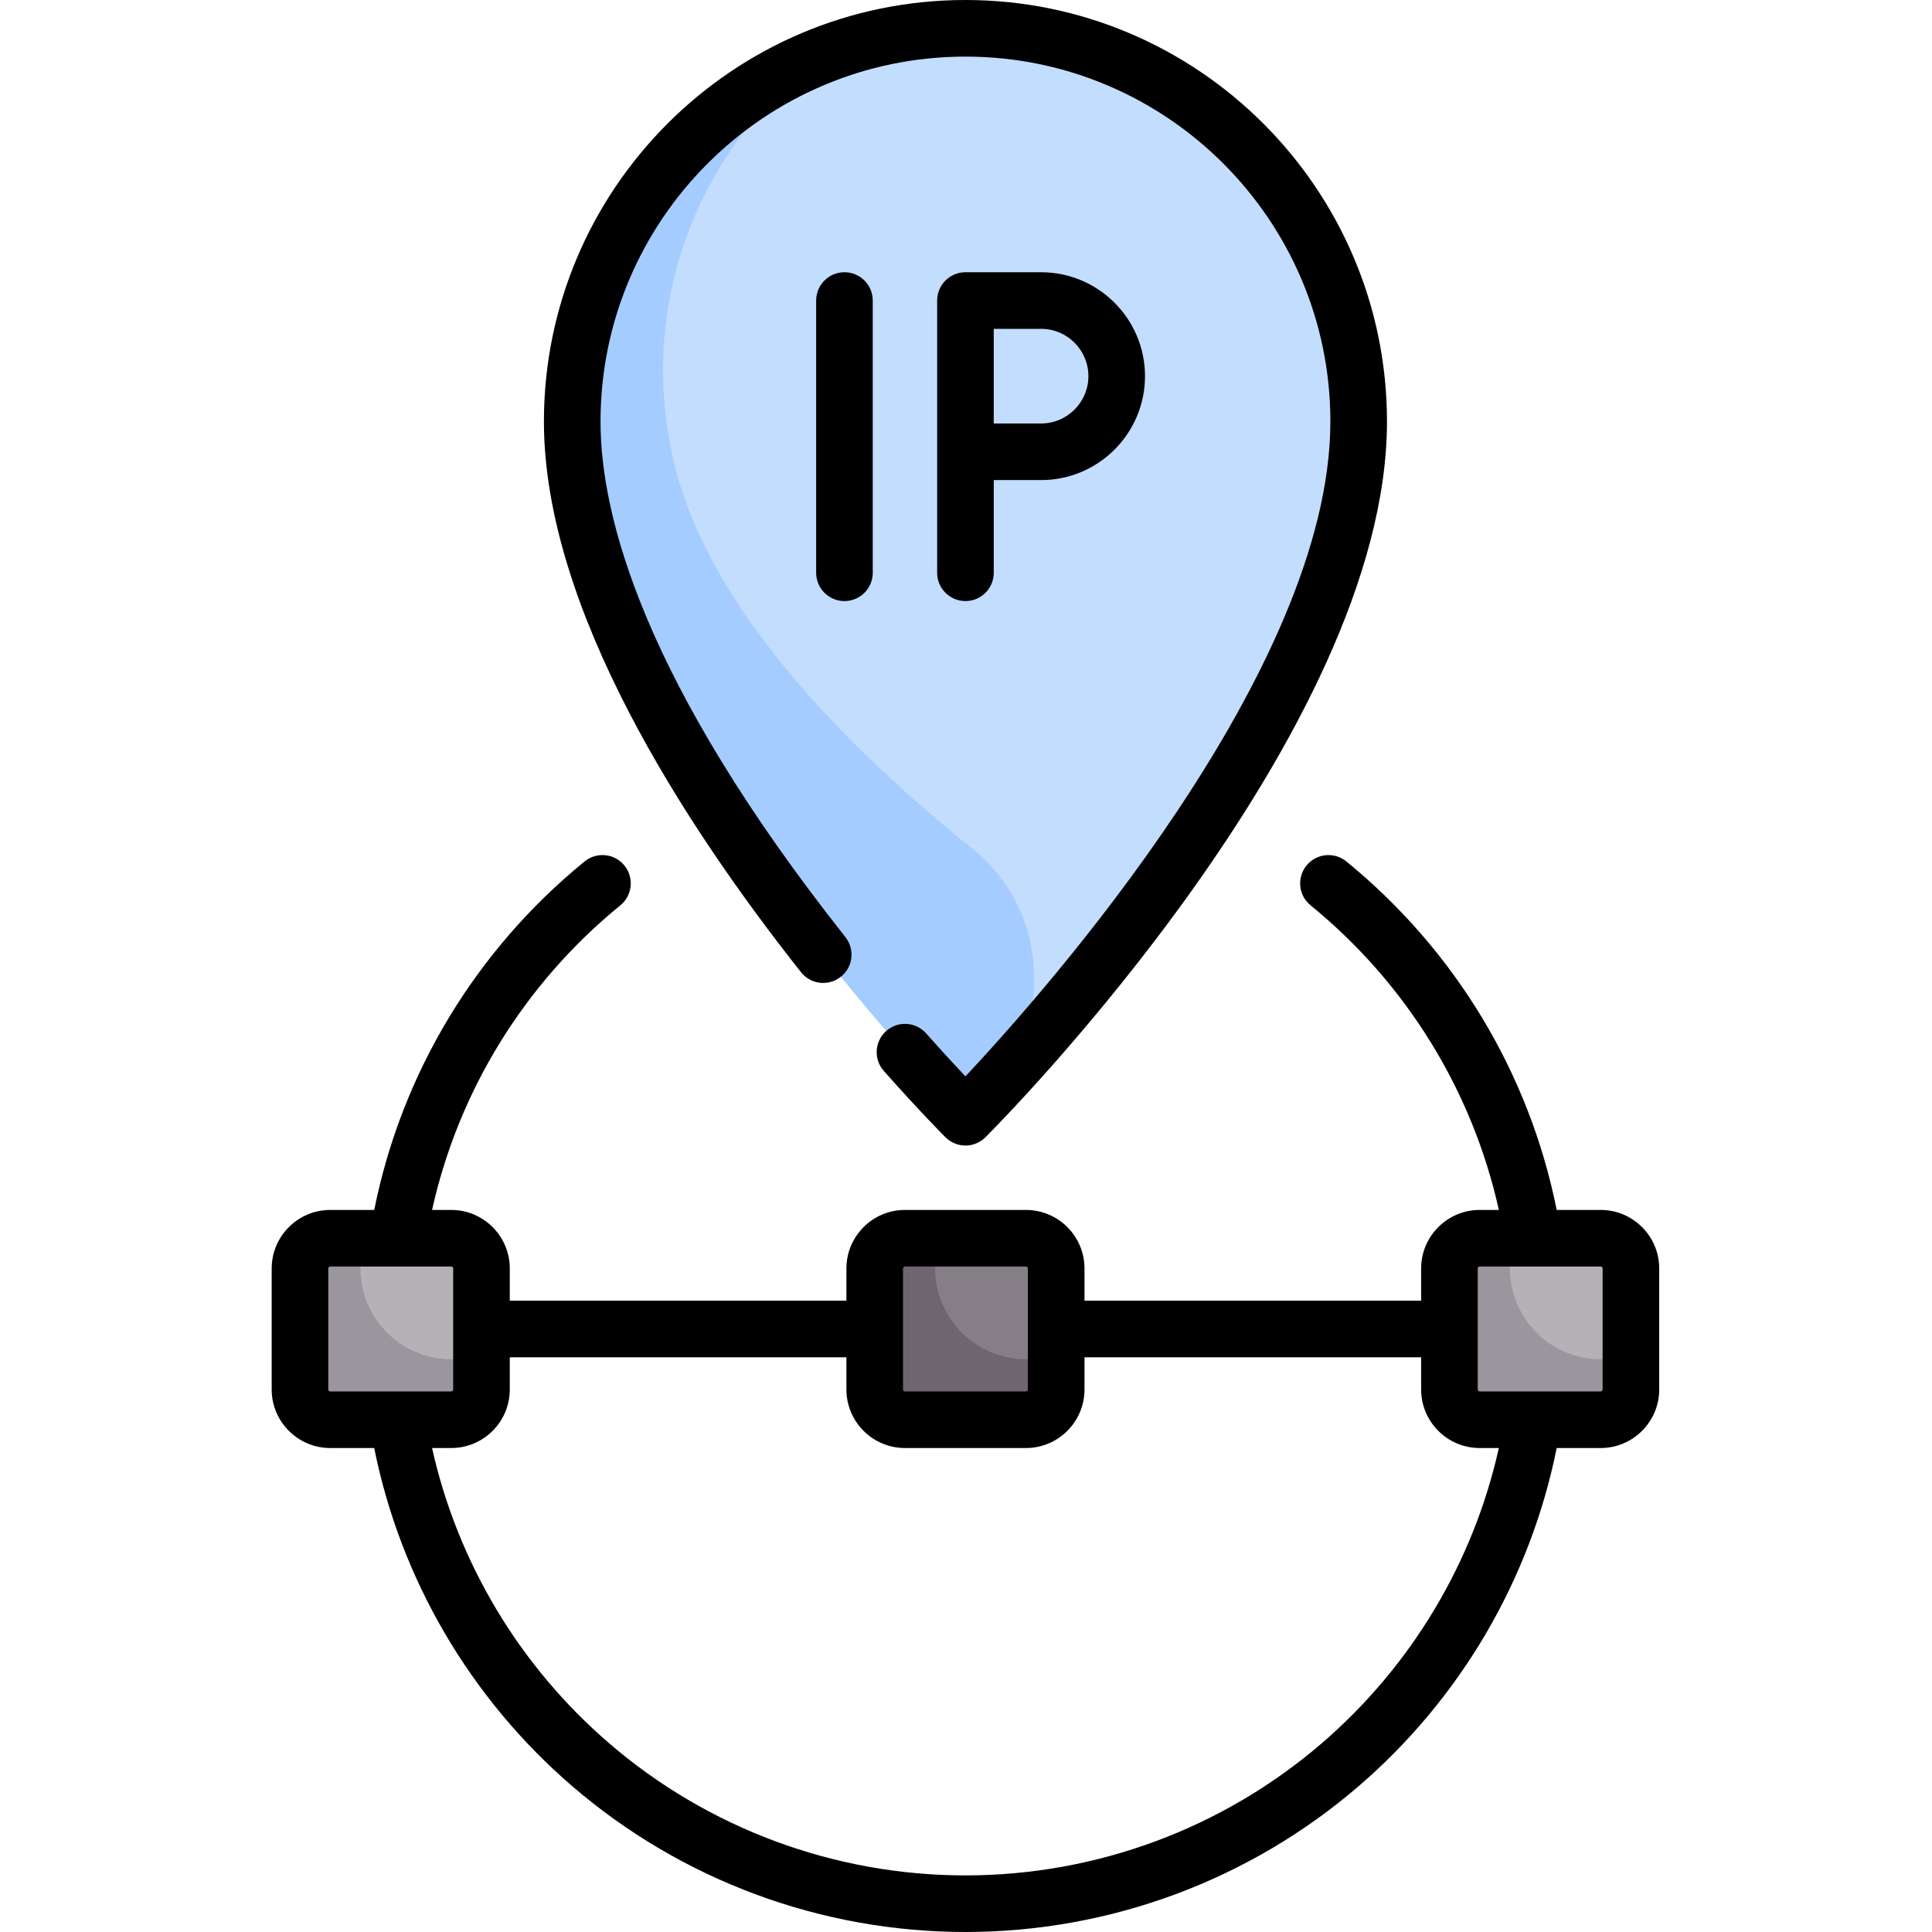
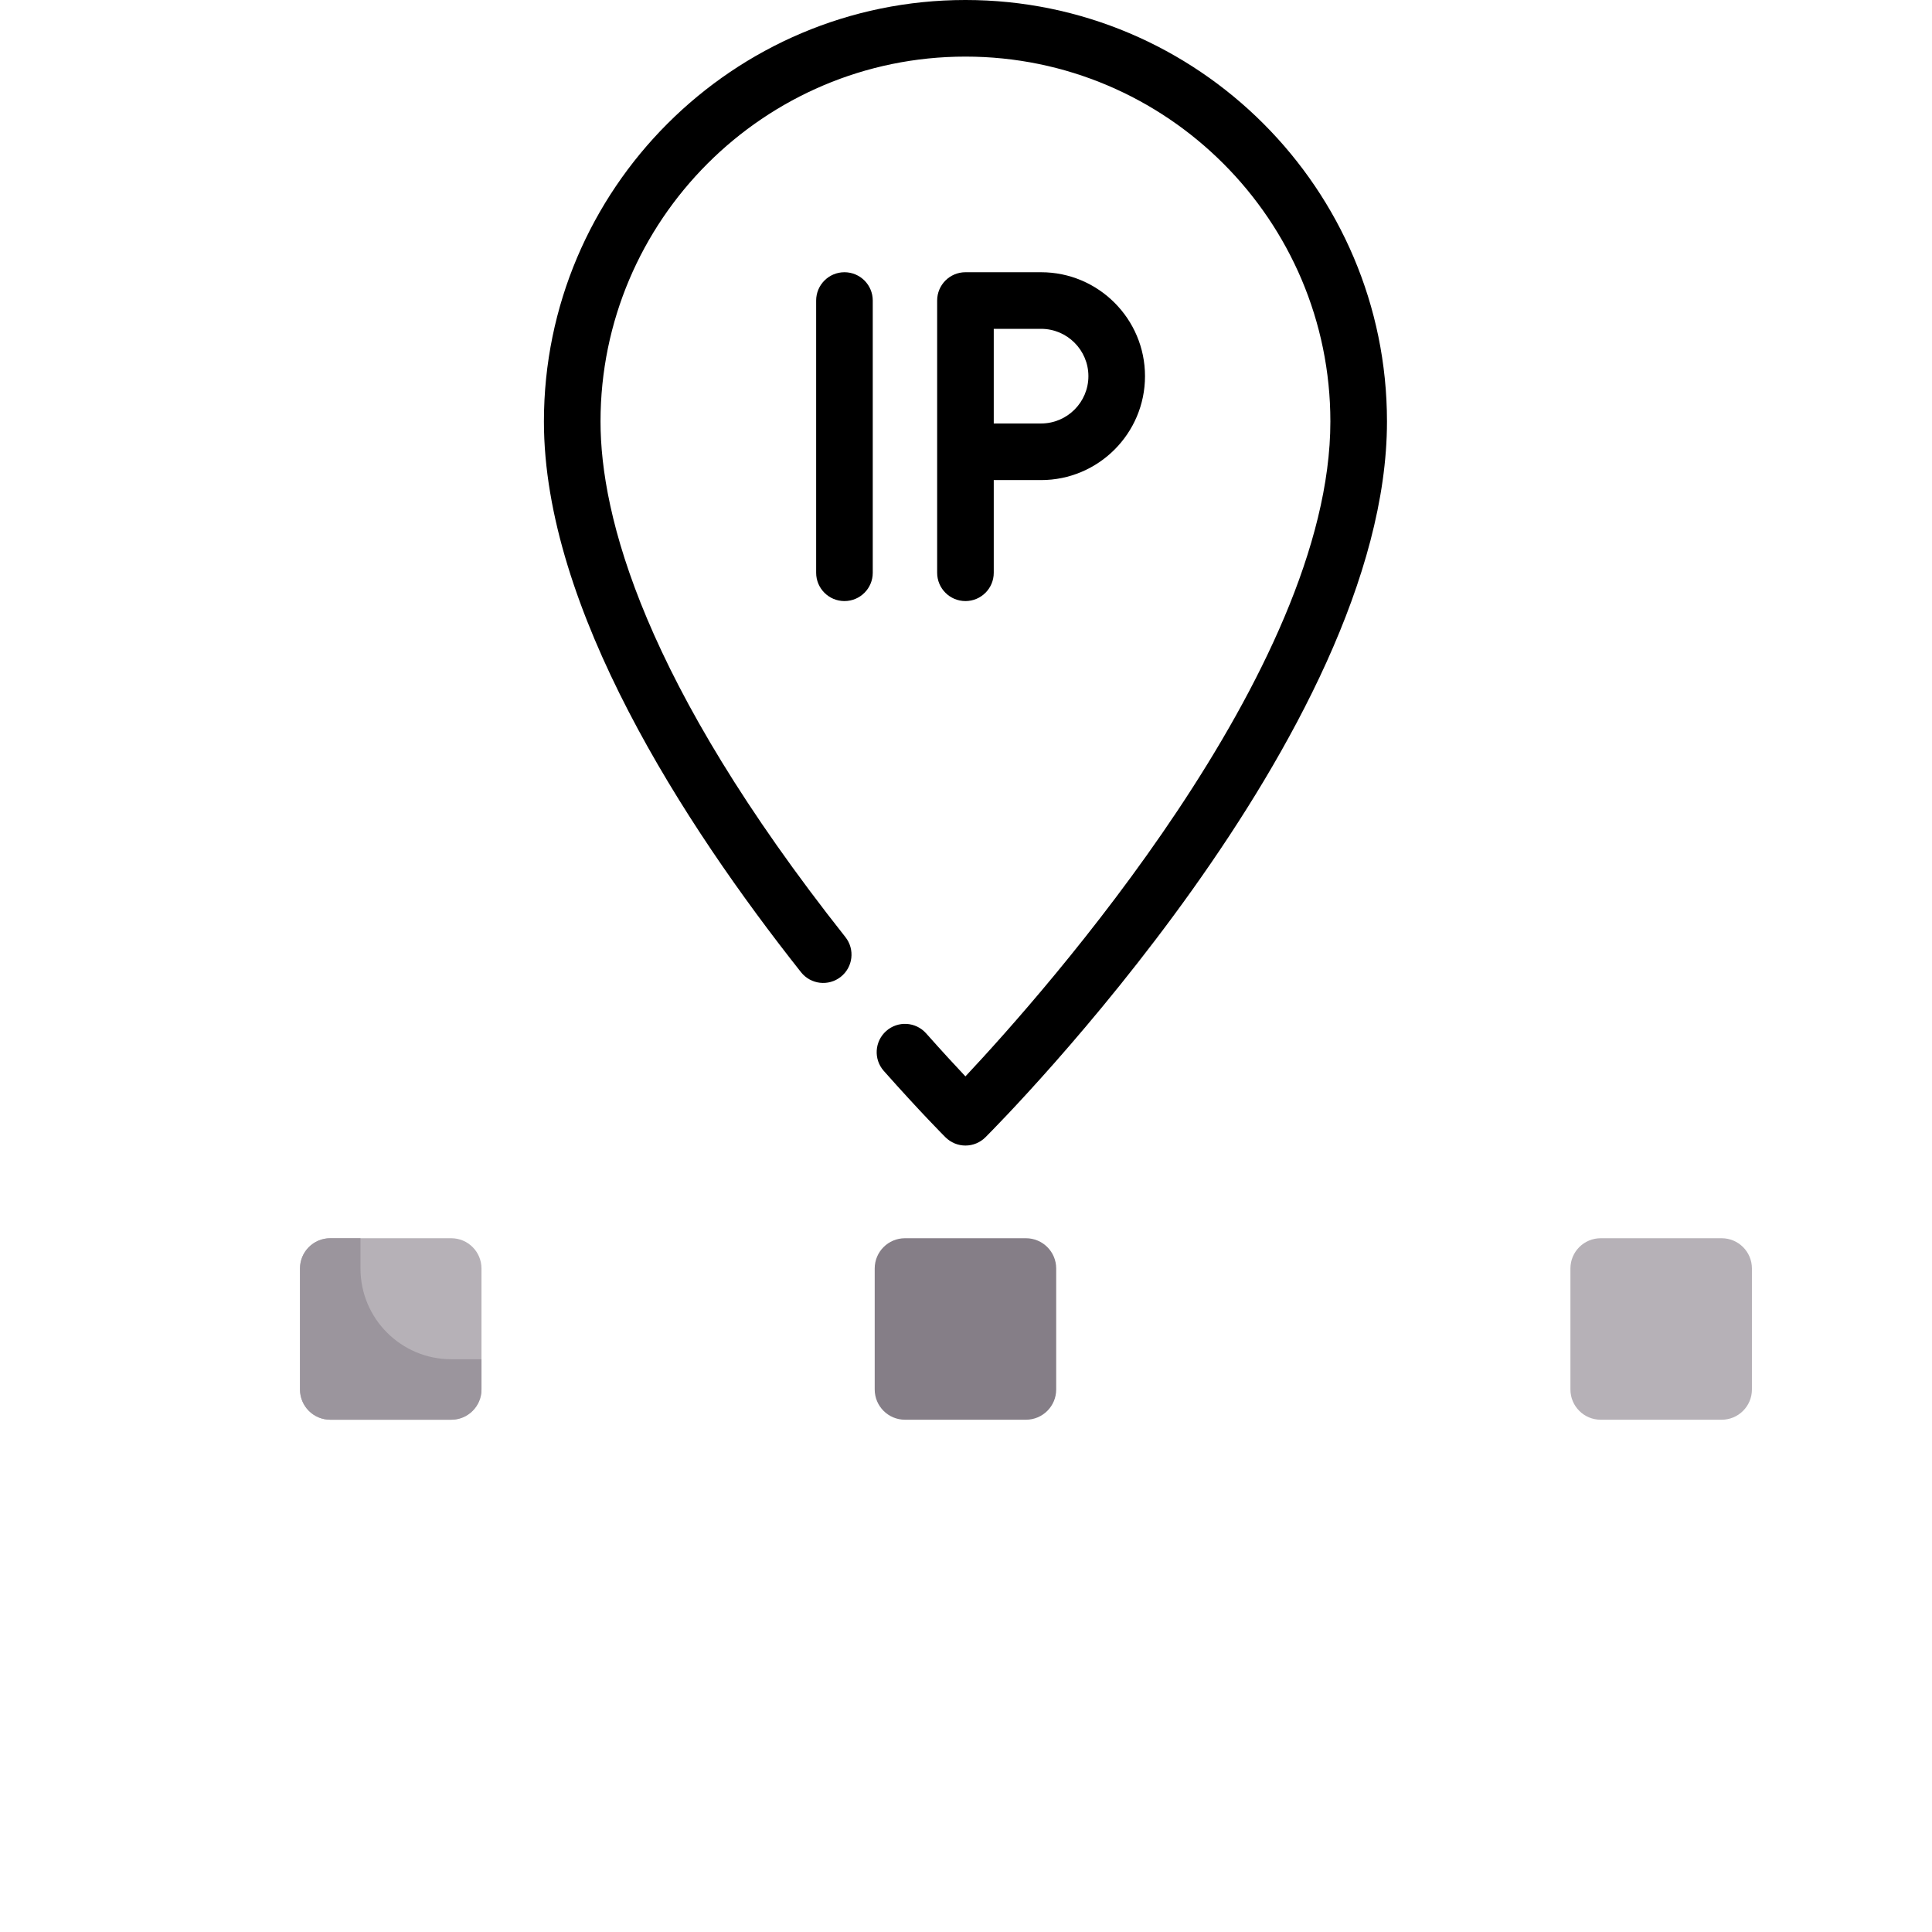
<svg xmlns="http://www.w3.org/2000/svg" height="512pt" viewBox="-72 0 512 512" width="512pt">
-   <path d="m189.66 290.039c-3.156 3.363-8.453 3.363-11.613 0-21.918-23.332-98.402-109.656-98.402-178.328 0-57.555 46.656-104.211 104.211-104.211 57.551 0 104.211 46.656 104.211 104.211 0 68.672-76.484 154.996-98.406 178.328zm0 0" fill="#c3ddff" />
-   <path d="m107.891 127.285c-12.473-42.75 3.781-86.973 37.332-112.301-38.41 15.355-65.578 52.836-65.578 96.727 0 68.715 76.574 155.102 98.445 178.367 3.141 3.344 8.391 3.344 11.535 0 .105-.109.211-.223.316-.34 17.555-18.715 15.879-48.605-4.109-64.691-33.23-26.75-67.383-61.578-77.941-97.762zm0 0" fill="#a4ccff" />
  <path d="m199.887 376.242h-32.066c-4.426 0-8.016-3.59-8.016-8.016v-32.066c0-4.426 3.59-8.016 8.016-8.016h32.066c4.426 0 8.016 3.59 8.016 8.016v32.066c0 4.426-3.59 8.016-8.016 8.016zm0 0" fill="#857e87" />
-   <path d="m199.887 360.211c-13.281 0-24.047-10.77-24.047-24.051v-8.016h-8.016c-4.43 0-8.016 3.59-8.016 8.016v32.066c0 4.426 3.586 8.016 8.016 8.016h32.062c4.43 0 8.016-3.59 8.016-8.016v-8.016zm0 0" fill="#6f6571" />
  <path d="m47.582 376.242h-32.066c-4.426 0-8.016-3.59-8.016-8.016v-32.066c0-4.426 3.59-8.016 8.016-8.016h32.066c4.426 0 8.016 3.59 8.016 8.016v32.066c0 4.426-3.59 8.016-8.016 8.016zm0 0" fill="#b6b1b7" />
  <path d="m47.582 360.211c-13.281 0-24.051-10.77-24.051-24.051v-8.016h-8.016c-4.426 0-8.016 3.59-8.016 8.016v32.066c0 4.426 3.59 8.016 8.016 8.016h32.066c4.426 0 8.016-3.59 8.016-8.016v-8.016zm0 0" fill="#9b959d" />
-   <path d="m352.195 376.242h-32.066c-4.426 0-8.016-3.59-8.016-8.016v-32.066c0-4.426 3.59-8.016 8.016-8.016h32.066c4.426 0 8.016 3.59 8.016 8.016v32.066c0 4.426-3.59 8.016-8.016 8.016zm0 0" fill="#b6b1b7" />
-   <path d="m352.195 360.211c-13.285 0-24.051-10.77-24.051-24.051v-8.016h-8.016c-4.426 0-8.016 3.59-8.016 8.016v32.066c0 4.426 3.59 8.016 8.016 8.016h32.066c4.426 0 8.016-3.59 8.016-8.016v-8.016zm0 0" fill="#9b959d" />
+   <path d="m352.195 376.242c-4.426 0-8.016-3.59-8.016-8.016v-32.066c0-4.426 3.59-8.016 8.016-8.016h32.066c4.426 0 8.016 3.59 8.016 8.016v32.066c0 4.426-3.59 8.016-8.016 8.016zm0 0" fill="#b6b1b7" />
  <path d="m150.812 258.871c3.25-2.57 3.797-7.285 1.227-10.535-53.633-67.781-64.895-111.707-64.895-136.625 0-53.328 43.383-96.711 96.711-96.711 53.324 0 96.707 43.383 96.707 96.711 0 65.926-75.777 151.234-96.715 173.543-2.68-2.844-6.242-6.703-10.41-11.398-2.75-3.098-7.488-3.379-10.586-.629-3.098 2.75-3.383 7.488-.633 10.586 9.664 10.891 16.062 17.305 16.332 17.57 1.406 1.406 3.312 2.199 5.305 2.199 1.988 0 3.895-.793 5.301-2.199 4.348-4.344 106.406-107.352 106.406-189.672 0-61.598-50.109-111.711-111.707-111.711-61.598 0-111.711 50.113-111.711 111.711 0 49.453 37.051 106.656 68.133 145.934 2.57 3.246 7.285 3.797 10.535 1.227zm0 0" />
-   <path d="m352.195 320.645h-11.656c-7.25-36.199-26.875-68.805-55.746-92.352-3.207-2.617-7.934-2.137-10.551 1.074-2.621 3.207-2.141 7.934 1.07 10.551 25.379 20.699 42.875 49.113 49.898 80.727h-5.082c-8.555 0-15.516 6.961-15.516 15.516v8.535h-89.211v-8.535c0-8.555-6.957-15.516-15.516-15.516h-32.062c-8.555 0-15.516 6.961-15.516 15.516v8.535h-89.211v-8.535c0-8.555-6.961-15.516-15.516-15.516h-5.078c7.023-31.613 24.516-60.027 49.898-80.727 3.207-2.617 3.688-7.344 1.07-10.555-2.617-3.207-7.344-3.688-10.551-1.07-28.871 23.547-48.496 56.152-55.746 92.355h-11.66c-8.555 0-15.516 6.957-15.516 15.516v32.062c0 8.555 6.961 15.516 15.516 15.516h11.656c6.957 34.684 25.41 66.293 52.426 89.57 28.961 24.949 65.984 38.688 104.258 38.688 38.27 0 75.297-13.738 104.254-38.688 27.02-23.277 45.469-54.887 52.43-89.57h11.656c8.555 0 15.516-6.961 15.516-15.516v-32.066c0-8.555-6.961-15.516-15.516-15.516zm-184.887 15.516c0-.281.23-.516.516-.516h32.062c.285 0 .516.23.516.516v32.066c0 .285-.23.516-.516.516h-32.062c-.285 0-.516-.23-.516-.516zm-152.309 32.066v-32.066c0-.281.23-.516.516-.516h32.062c.285 0 .52.234.52.516v32.066c0 .285-.234.516-.52.516h-32.062c-.285 0-.516-.23-.516-.516zm263.32 93.723c-26.238 22.602-59.785 35.051-94.465 35.051-34.68 0-68.227-12.449-94.465-35.051-23.719-20.434-40.152-47.949-46.887-78.207h5.078c8.555 0 15.516-6.961 15.516-15.516v-8.535h89.211v8.535c0 8.555 6.957 15.516 15.516 15.516h32.062c8.555 0 15.516-6.961 15.516-15.516v-8.535h89.211v8.535c0 8.555 6.961 15.516 15.516 15.516h5.078c-6.734 30.258-23.168 57.773-46.887 78.207zm74.391-93.723c0 .285-.23.516-.516.516h-32.066c-.285 0-.516-.23-.516-.516v-32.066c0-.281.23-.516.516-.516h32.066c.285 0 .516.234.516.516zm0 0" />
  <path d="m144.289 79.645v72.145c0 4.145 3.359 7.5 7.5 7.5 4.145 0 7.5-3.355 7.5-7.5v-72.145c0-4.141-3.355-7.5-7.5-7.5-4.141 0-7.5 3.359-7.5 7.5zm0 0" />
  <path d="m191.355 151.789v-24.562h12.539c15.188 0 27.543-12.355 27.543-27.539 0-15.188-12.355-27.543-27.543-27.543h-20.039c-4.141 0-7.5 3.359-7.5 7.5v72.145c0 4.145 3.359 7.5 7.5 7.5s7.5-3.355 7.5-7.5zm0-64.645h12.539c6.918 0 12.543 5.625 12.543 12.543 0 6.914-5.625 12.539-12.543 12.539h-12.539zm0 0" />
</svg>